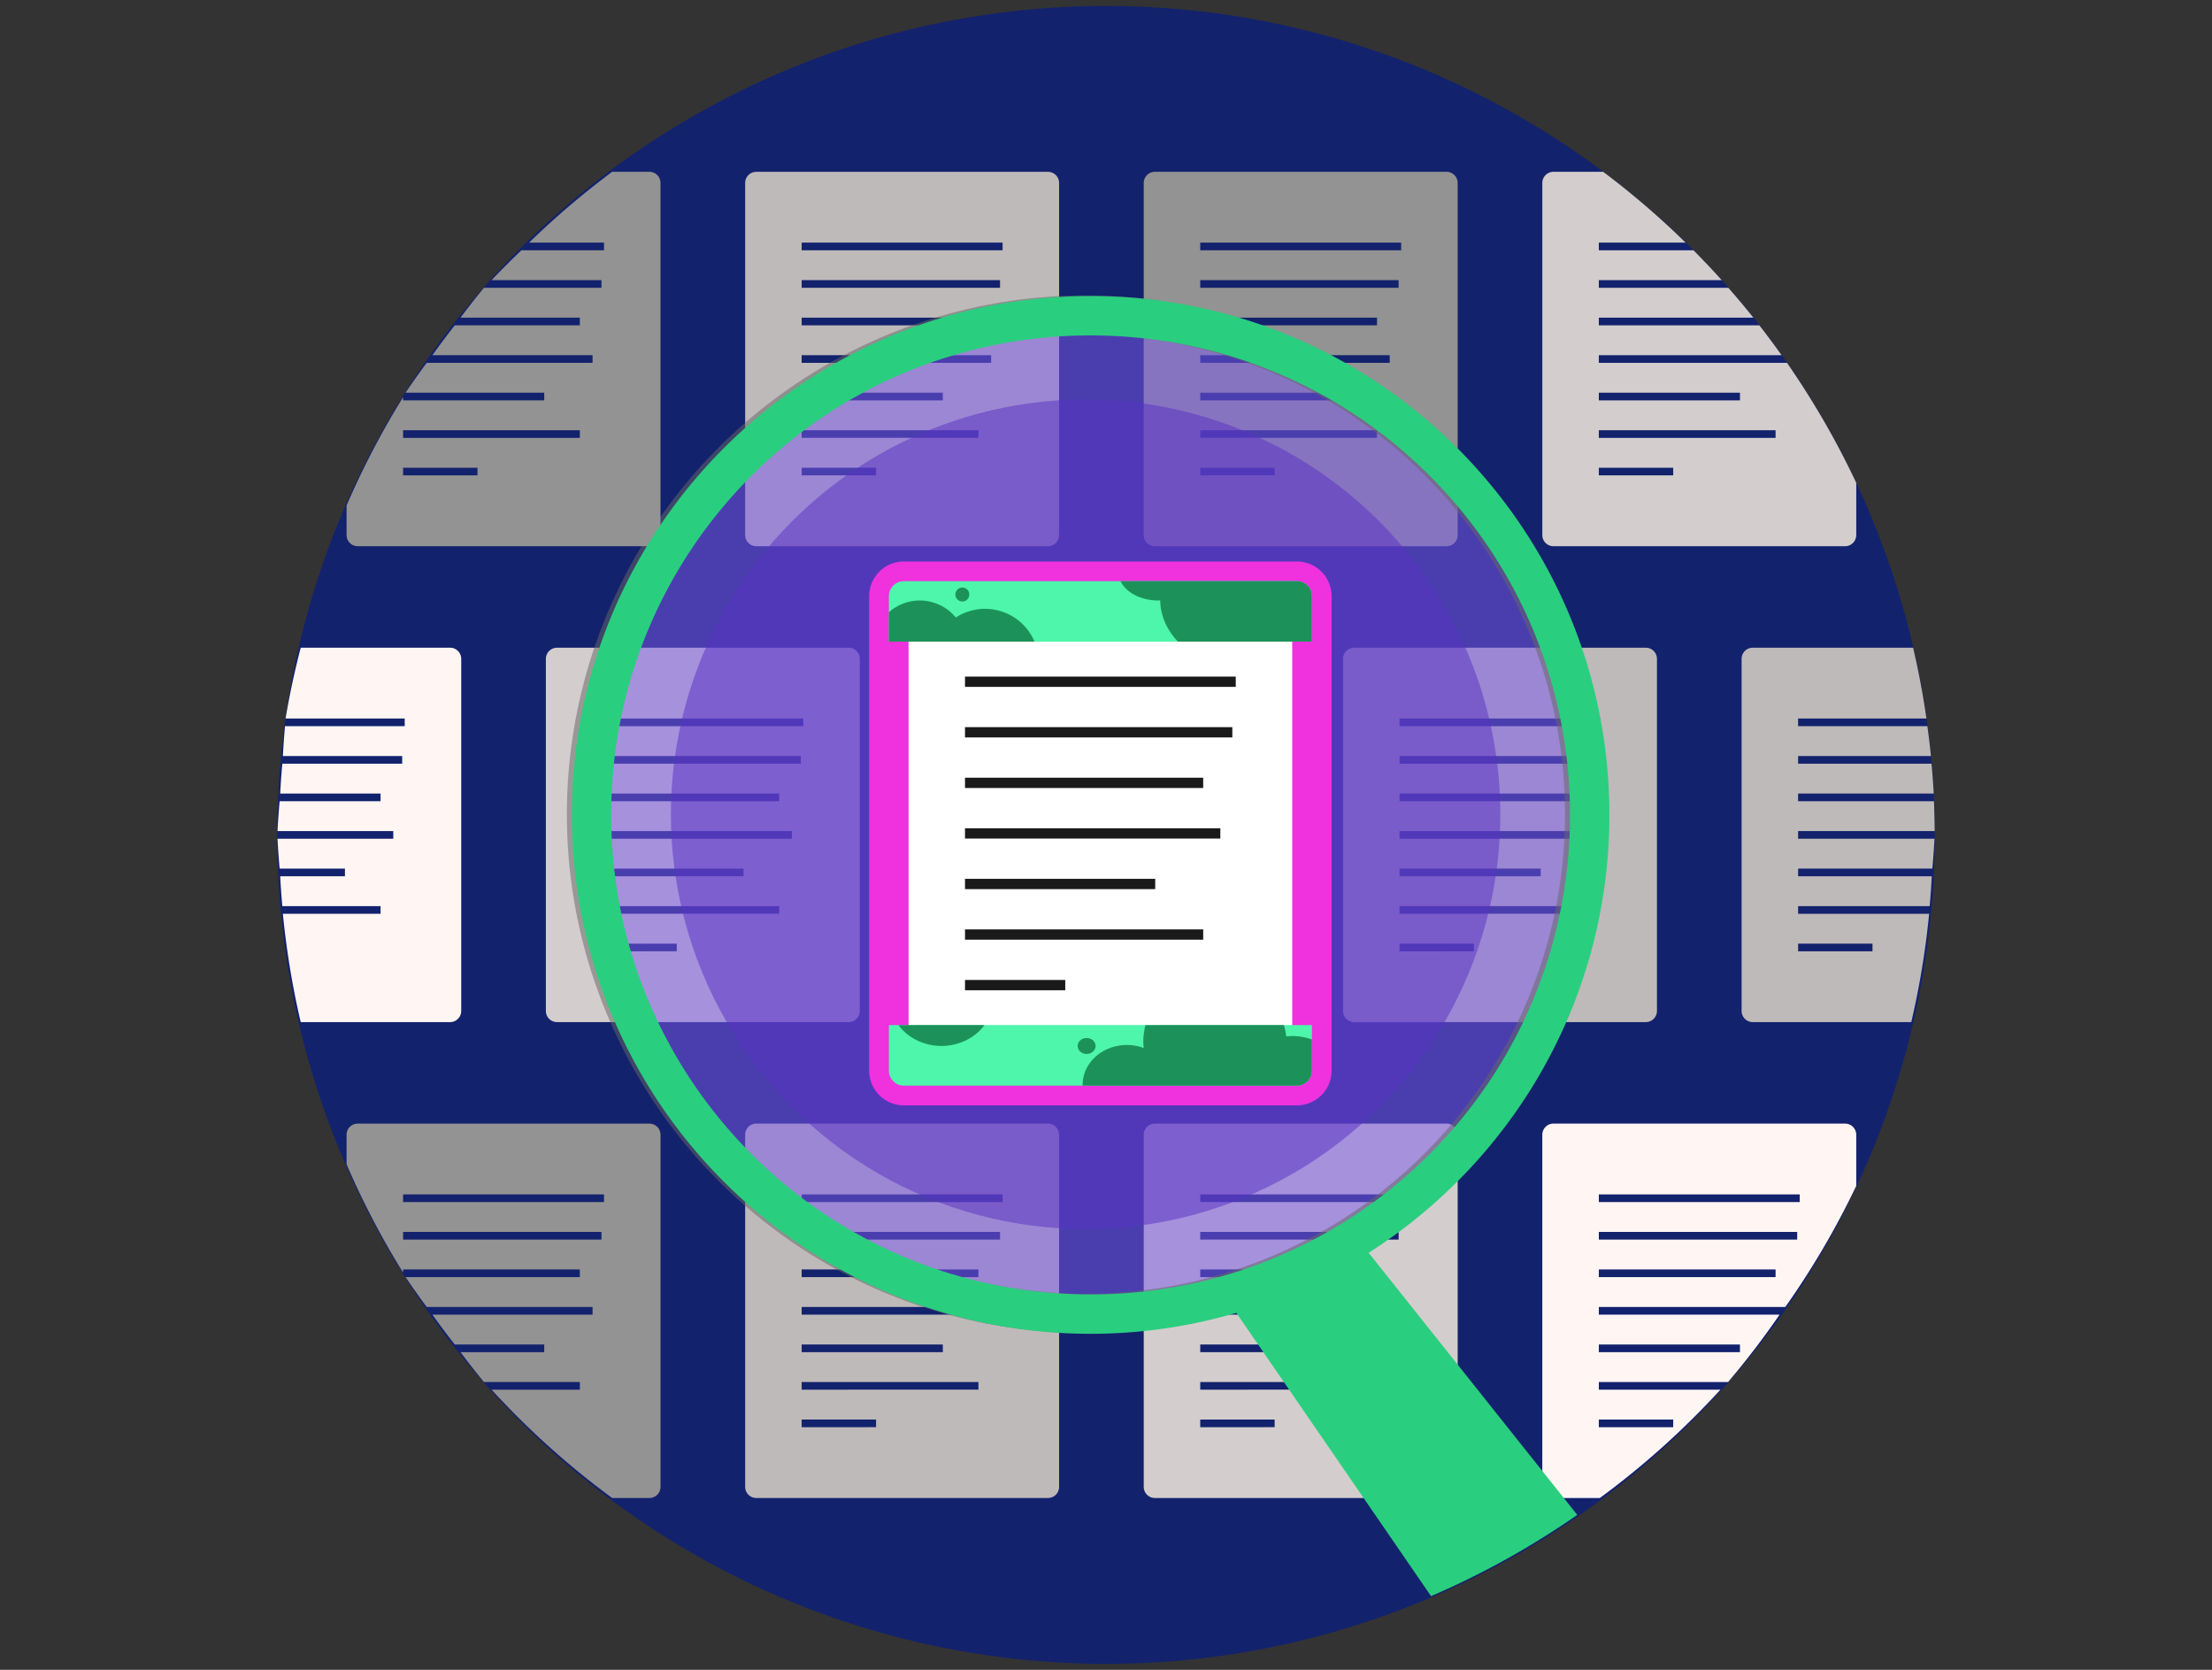
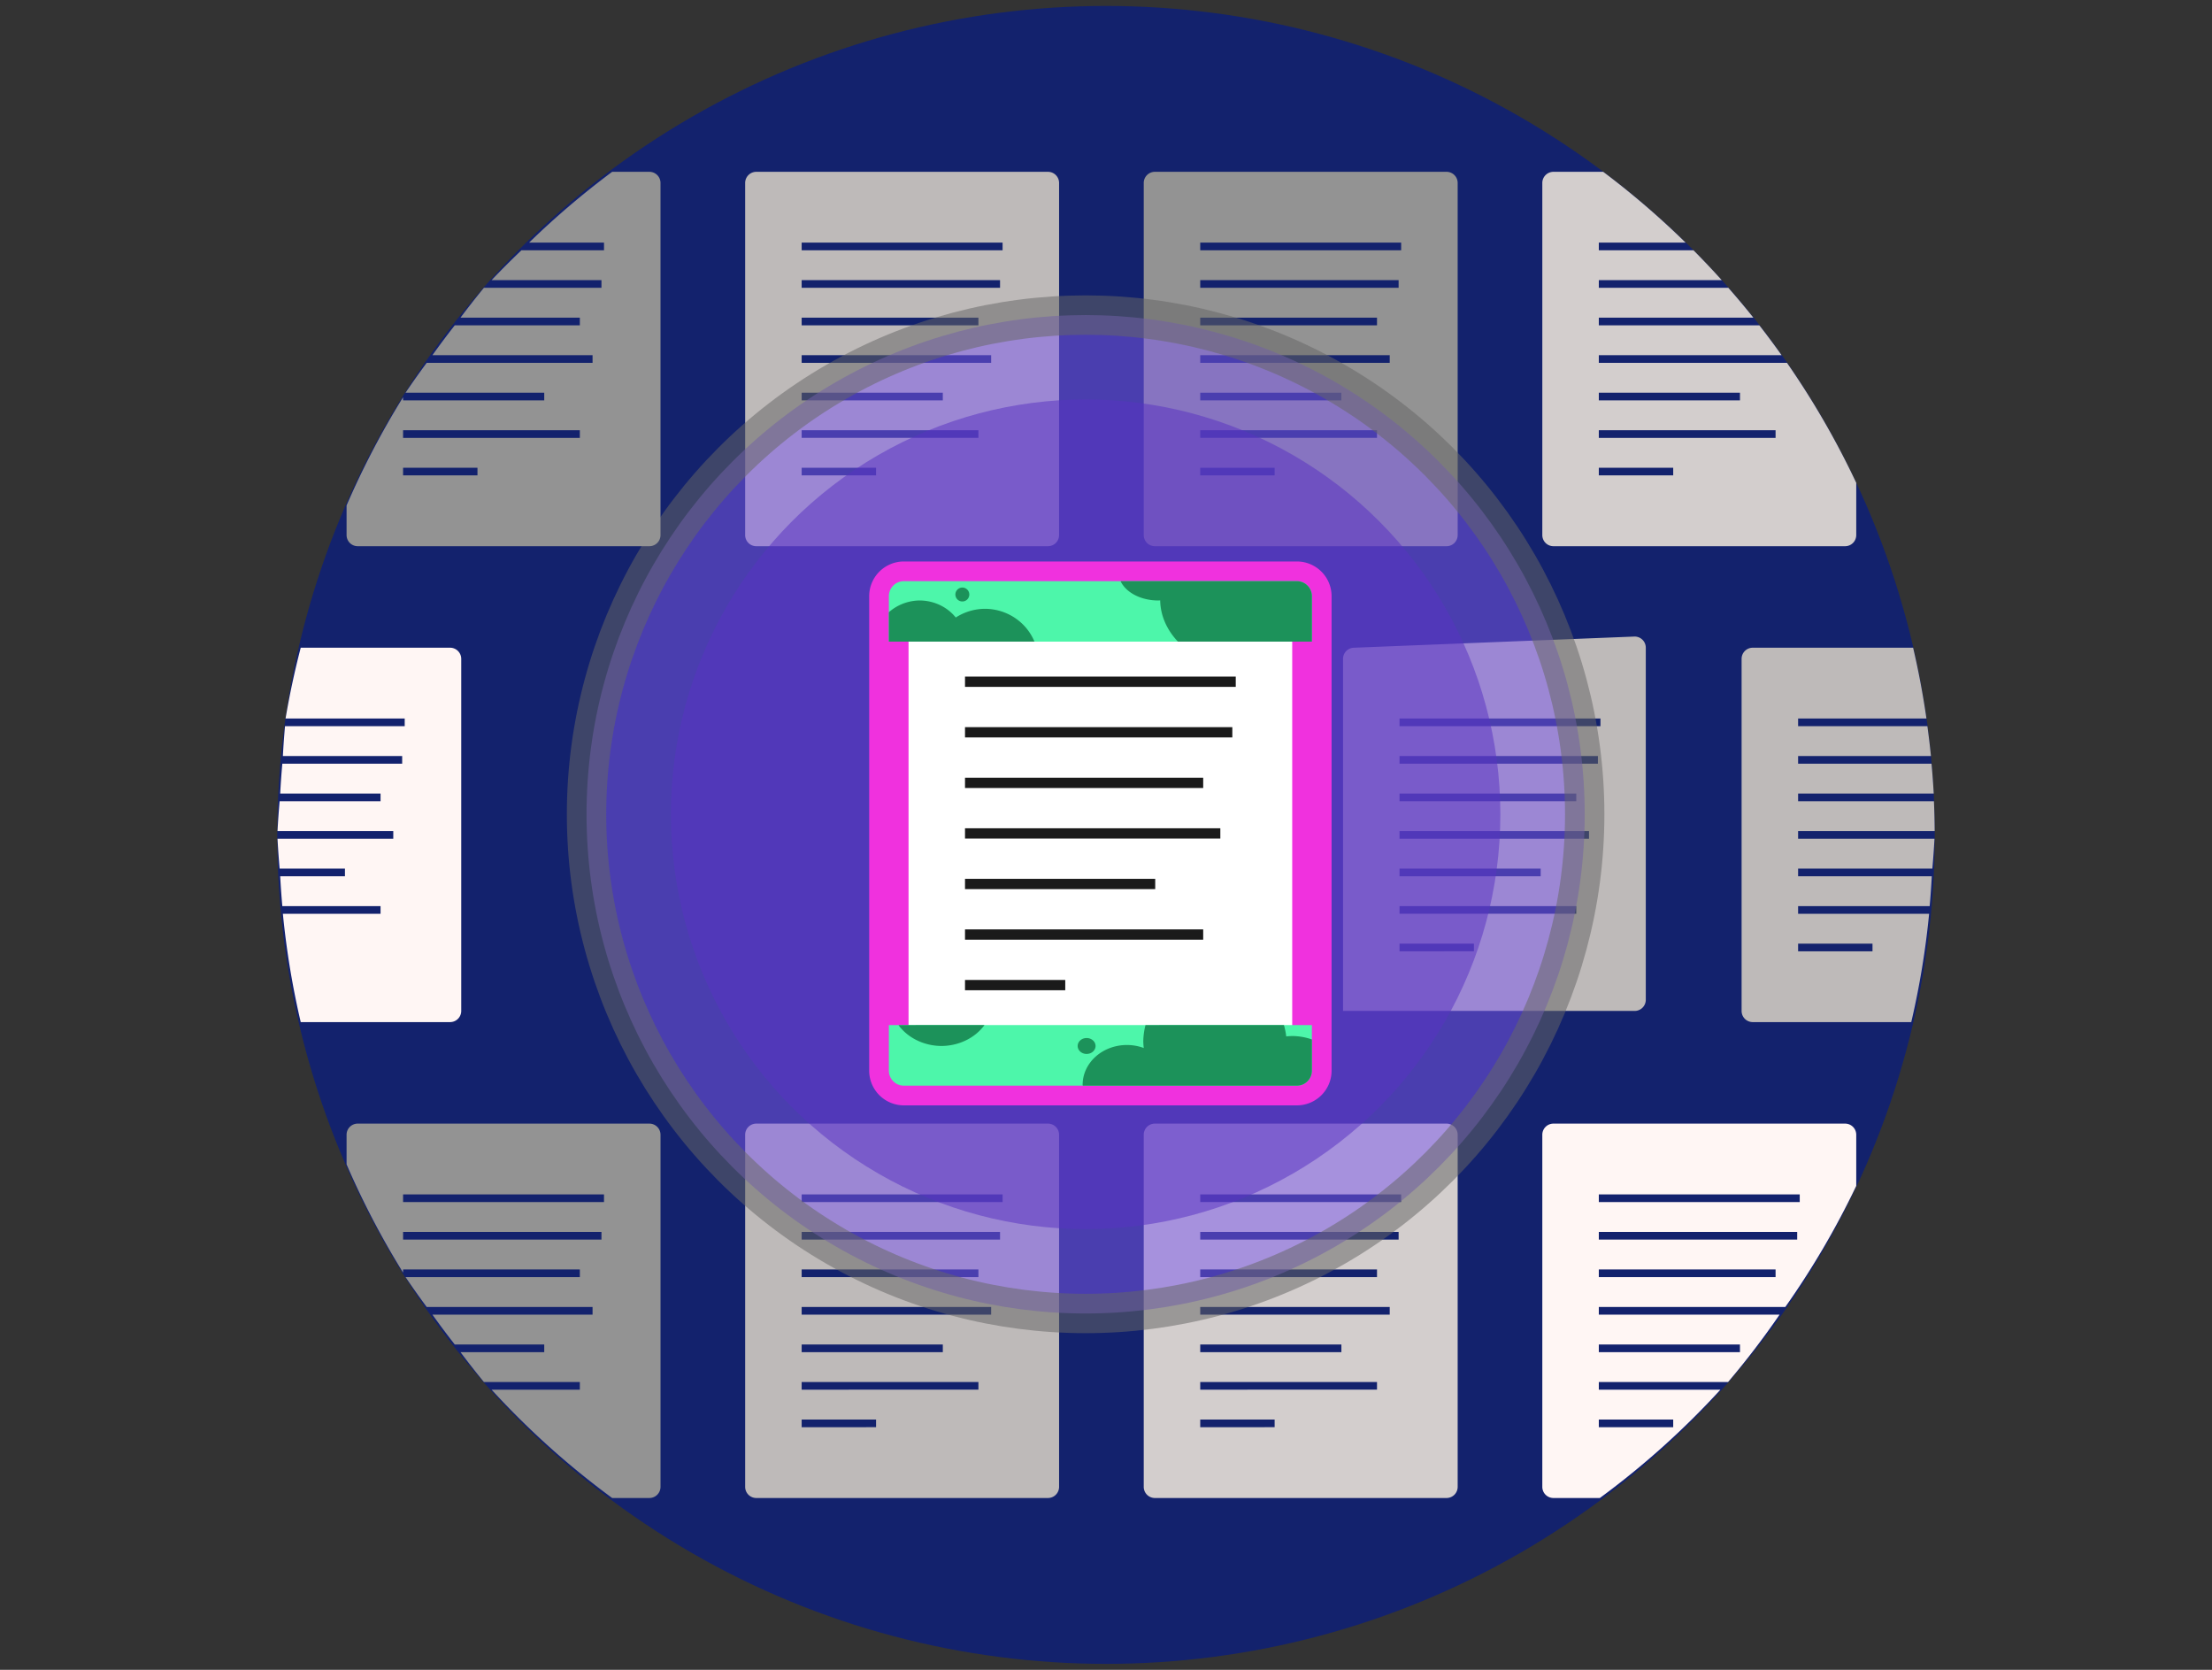
<svg xmlns="http://www.w3.org/2000/svg" width="530" height="400" fill="none">
  <rect width="100%" height="100%" fill="#333333" stroke="none" />
  <circle cx="265" cy="200" r="198.575" style="fill:#13226d;fill-opacity:1;stroke:none;stroke-width:4.768;stroke-linecap:round;stroke-linejoin:round;paint-order:stroke fill markers" />
-   <path d="M419.967 155.158a2.669 2.669 0 0 0-2.676 2.674v84.336a2.669 2.669 0 0 0 2.676 2.674h37.978a198.575 198.575 0 0 0 4.278-25.951H430.83v-1.828h31.524a198.575 198.575 0 0 0 .511-7.16H430.83v-1.829h32.166a198.575 198.575 0 0 0 .514-7.16h-32.68v-1.828h32.723a198.575 198.575 0 0 0-.176-7.16H430.83v-1.828h32.494a198.575 198.575 0 0 0-.527-7.16H430.83v-1.829h31.832a198.575 198.575 0 0 0-.855-7.16H430.83v-1.828h30.75a198.575 198.575 0 0 0-3.191-16.963h-38.422zm10.863 70.893h17.824v1.828H430.83v-1.828zM324.467 155.158a2.669 2.669 0 0 0-2.675 2.674v84.335a2.669 2.669 0 0 0 2.675 2.675h69.867a2.669 2.669 0 0 0 2.676-2.675v-84.335a2.669 2.669 0 0 0-2.676-2.674zm10.863 16.962h48.141v1.828h-48.14zm0 8.989h47.532v1.828H335.33zm0 8.988h42.352v1.828H335.33zm0 8.989h45.4v1.828h-45.4zm0 8.988h33.82v1.828h-33.82zm0 8.988h42.352v1.828H335.33zm0 8.989h17.825v1.828H335.33z" style="fill:#bebab9;fill-opacity:1;stroke:none;stroke-width:1.152;stroke-linecap:round;stroke-linejoin:round" />
-   <path d="M133.467 155.158a2.669 2.669 0 0 0-2.675 2.674v84.335a2.669 2.669 0 0 0 2.675 2.675h69.867a2.669 2.669 0 0 0 2.676-2.675v-84.335a2.669 2.669 0 0 0-2.676-2.674zm10.863 16.962h48.141v1.828h-48.14zm0 8.989h47.532v1.828H144.33zm0 8.988h42.352v1.828H144.33zm0 8.989h45.4v1.828h-45.4zm0 8.988h33.82v1.828h-33.82zm0 8.988h42.352v1.828H144.33zm0 8.989h17.825v1.828H144.33z" style="fill:#d3cecd;fill-opacity:1;stroke:none;stroke-width:1.152;stroke-linecap:round;stroke-linejoin:round" />
+   <path d="M419.967 155.158a2.669 2.669 0 0 0-2.676 2.674v84.336a2.669 2.669 0 0 0 2.676 2.674h37.978a198.575 198.575 0 0 0 4.278-25.951H430.83v-1.828h31.524a198.575 198.575 0 0 0 .511-7.16H430.83v-1.829h32.166a198.575 198.575 0 0 0 .514-7.16h-32.68v-1.828h32.723a198.575 198.575 0 0 0-.176-7.16H430.83v-1.828h32.494a198.575 198.575 0 0 0-.527-7.16H430.83v-1.829h31.832a198.575 198.575 0 0 0-.855-7.16H430.83v-1.828h30.75a198.575 198.575 0 0 0-3.191-16.963h-38.422zm10.863 70.893h17.824v1.828H430.83v-1.828zM324.467 155.158a2.669 2.669 0 0 0-2.675 2.674v84.335h69.867a2.669 2.669 0 0 0 2.676-2.675v-84.335a2.669 2.669 0 0 0-2.676-2.674zm10.863 16.962h48.141v1.828h-48.14zm0 8.989h47.532v1.828H335.33zm0 8.988h42.352v1.828H335.33zm0 8.989h45.4v1.828h-45.4zm0 8.988h33.82v1.828h-33.82zm0 8.988h42.352v1.828H335.33zm0 8.989h17.825v1.828H335.33z" style="fill:#bebab9;fill-opacity:1;stroke:none;stroke-width:1.152;stroke-linecap:round;stroke-linejoin:round" />
  <path d="M181.217 41.158a2.669 2.669 0 0 0-2.675 2.674v84.335a2.669 2.669 0 0 0 2.675 2.675h69.867a2.669 2.669 0 0 0 2.676-2.675V43.832a2.669 2.669 0 0 0-2.676-2.674zM192.08 58.12h48.141v1.828h-48.14zm0 8.989h47.532v1.828H192.08zm0 8.988h42.352v1.828H192.08zm0 8.989h45.4v1.828h-45.4zm0 8.988h33.82v1.828h-33.82zm0 8.988h42.352v1.828H192.08zm0 8.989h17.825v1.828H192.08z" style="fill:#bebab9;fill-opacity:1;stroke:none;stroke-width:1.152;stroke-linecap:round;stroke-linejoin:round" />
  <path d="M276.717 41.158a2.669 2.669 0 0 0-2.675 2.674v84.335a2.669 2.669 0 0 0 2.675 2.675h69.867a2.669 2.669 0 0 0 2.676-2.675V43.832a2.669 2.669 0 0 0-2.676-2.674zM287.58 58.12h48.141v1.828h-48.14zm0 8.989h47.532v1.828H287.58zm0 8.988h42.352v1.828H287.58zm0 8.989h45.4v1.828h-45.4zm0 8.988h33.82v1.828h-33.82zm0 8.988h42.352v1.828H287.58zm0 8.989h17.825v1.828H287.58z" style="fill:#939393;fill-opacity:1;stroke:none;stroke-width:1.152;stroke-linecap:round;stroke-linejoin:round" />
  <path d="M276.717 269.158a2.669 2.669 0 0 0-2.675 2.674v84.335a2.669 2.669 0 0 0 2.675 2.675h69.867a2.669 2.669 0 0 0 2.676-2.675v-84.335a2.669 2.669 0 0 0-2.676-2.674zm10.863 16.962h48.141v1.828h-48.14zm0 8.989h47.532v1.828H287.58zm0 8.988h42.352v1.828H287.58zm0 8.989h45.4v1.828h-45.4zm0 8.988h33.82v1.828h-33.82zm0 8.988h42.352v1.828H287.58zm0 8.989h17.825v1.828H287.58z" style="fill:#d3cecd;fill-opacity:1;stroke:none;stroke-width:1.152;stroke-linecap:round;stroke-linejoin:round" />
  <path d="M181.217 269.158a2.669 2.669 0 0 0-2.675 2.674v84.335a2.669 2.669 0 0 0 2.675 2.675h69.867a2.669 2.669 0 0 0 2.676-2.675v-84.335a2.669 2.669 0 0 0-2.676-2.674zm10.863 16.962h48.141v1.828h-48.14zm0 8.989h47.532v1.828H192.08zm0 8.988h42.352v1.828H192.08zm0 8.989h45.4v1.828h-45.4zm0 8.988h33.82v1.828h-33.82zm0 8.988h42.352v1.828H192.08zm0 8.989h17.825v1.828H192.08z" style="fill:#bebab9;fill-opacity:1;stroke:none;stroke-width:1.152;stroke-linecap:round;stroke-linejoin:round" />
  <circle cx="260.117" cy="195.059" r="119.582" style="opacity:.52;fill:#7e5aec;fill-opacity:1;stroke:#666;stroke-width:9.433;stroke-linecap:round;stroke-miterlimit:4;stroke-dasharray:none;stroke-opacity:1;paint-order:stroke fill markers" />
  <circle cx="260.117" cy="195.059" r="99.369" style="opacity:.52;fill:#5932c3;fill-opacity:1;stroke:none;stroke-width:7.838;stroke-linecap:round;stroke-miterlimit:4;stroke-dasharray:none;stroke-opacity:1;paint-order:stroke fill markers" />
  <path d="M146.676 41.158a198.575 198.575 0 0 0-19.908 16.963h17.953v1.828h-19.782a198.575 198.575 0 0 0-7.16 7.16h26.332v1.829h-28.16a198.575 198.575 0 0 0-5.617 7.16h28.598v1.828h-29.967a198.575 198.575 0 0 0-5.36 7.16h38.374v1.828h-39.74a198.575 198.575 0 0 0-5.071 7.16H130.4v1.828H96.58v-.752a198.575 198.575 0 0 0-13.539 25.924v7.094a2.669 2.669 0 0 0 2.676 2.674h69.867a2.669 2.669 0 0 0 2.676-2.674V43.832a2.669 2.669 0 0 0-2.676-2.674h-8.908zM96.58 103.062h42.352v1.829H96.58v-1.829zm0 8.989h17.824v1.828H96.58v-1.828z" style="fill:#939393;fill-opacity:1;stroke:none;stroke-width:1.152;stroke-linecap:round;stroke-linejoin:round" />
  <path d="M372.217 41.158a2.669 2.669 0 0 0-2.676 2.674v84.336a2.669 2.669 0 0 0 2.676 2.674h69.867a2.669 2.669 0 0 0 2.676-2.674v-12.506a198.575 198.575 0 0 0-16.598-28.748H383.08v-1.828h43.795a198.575 198.575 0 0 0-5.332-7.16H383.08v-1.828h37.037a198.575 198.575 0 0 0-6.006-7.16h-31.03v-1.829h29.454a198.575 198.575 0 0 0-6.775-7.16h-22.68v-1.828h20.795a198.575 198.575 0 0 0-19.746-16.963h-11.912zm10.863 52.916h33.82v1.828h-33.82v-1.828zm0 8.989h42.352v1.828H383.08v-1.829zm0 8.988h17.824v1.828H383.08v-1.828z" style="fill:#d3cecd;fill-opacity:1;stroke:none;stroke-width:1.152;stroke-linecap:round;stroke-linejoin:round" />
  <path d="M72.055 155.158a198.575 198.575 0 0 0-3.635 16.963h28.55v1.828H68.29a198.575 198.575 0 0 0-.513 7.16h28.584v1.828H67.646a198.575 198.575 0 0 0-.511 7.16h24.047v1.829H67.004a198.575 198.575 0 0 0-.514 7.16H94.23v1.828H66.49a198.575 198.575 0 0 0 .514 7.16H82.65v1.828H67.135a198.575 198.575 0 0 0 .511 7.16h23.536v1.829H67.777a198.575 198.575 0 0 0 4.278 25.95h35.779a2.669 2.669 0 0 0 2.676-2.673v-84.336a2.669 2.669 0 0 0-2.676-2.674h-35.78z" style="fill:#fff6f4;fill-opacity:1;stroke:none;stroke-width:1.152;stroke-linecap:round;stroke-linejoin:round" />
  <path d="M216.58 139.217a3.596 3.596 0 0 0-3.605 3.604v113.644a3.596 3.596 0 0 0 3.605 3.604h94.148a3.596 3.596 0 0 0 3.606-3.604V142.821a3.596 3.596 0 0 0-3.606-3.604z" style="fill:#fff;fill-opacity:1;stroke:#f031de;stroke-width:9.433;stroke-linecap:round;stroke-linejoin:round;stroke-miterlimit:4;stroke-dasharray:none;stroke-opacity:1;paint-order:stroke fill markers" />
  <path d="M85.717 269.158a2.669 2.669 0 0 0-2.676 2.674v7.092a198.575 198.575 0 0 0 13.54 25.926v-.752h42.35v1.828H97.169a198.575 198.575 0 0 0 5.07 7.16h39.74v1.828h-38.373a198.575 198.575 0 0 0 5.36 7.16H130.4v1.828h-20.066a198.575 198.575 0 0 0 5.617 7.16h22.98v1.829H117.78a198.575 198.575 0 0 0 28.897 25.95h8.908a2.669 2.669 0 0 0 2.676-2.673v-84.336a2.669 2.669 0 0 0-2.676-2.674H85.717zm10.863 16.963h48.14v1.828H96.58v-1.828zm0 8.988h47.531v1.829h-47.53v-1.829z" style="fill:#939393;fill-opacity:1;stroke:none;stroke-width:1.152;stroke-linecap:round;stroke-linejoin:round" />
  <path d="M372.217 269.158a2.669 2.669 0 0 0-2.676 2.674v84.336a2.669 2.669 0 0 0 2.676 2.674h11.107a198.575 198.575 0 0 0 28.897-25.951h-29.14v-1.829h30.968a198.575 198.575 0 0 0 12.346-16.148H383.08v-1.828h44.682a198.575 198.575 0 0 0 16.998-29.004v-12.25a2.669 2.669 0 0 0-2.676-2.674h-69.867zm10.863 16.963h48.14v1.828h-48.14v-1.828zm0 8.988h47.531v1.829h-47.53v-1.829zm0 8.989h42.352v1.828H383.08v-1.828zm0 17.976h33.82v1.828h-33.82v-1.828zm0 17.977h17.824v1.828H383.08v-1.828z" style="fill:#fff6f4;fill-opacity:1;stroke:none;stroke-width:1.152;stroke-linecap:round;stroke-linejoin:round" />
  <path d="M216.58 139.217a3.596 3.596 0 0 0-3.606 3.603v10.878h101.36V142.82a3.596 3.596 0 0 0-3.606-3.603zm-3.606 106.342v10.907a3.596 3.596 0 0 0 3.605 3.603h94.149a3.596 3.596 0 0 0 3.605-3.603v-10.907z" style="fill:#4df6aa;fill-opacity:1;stroke:none;stroke-width:1.348;stroke-linecap:round;stroke-miterlimit:10;paint-order:stroke fill markers" />
  <path d="M268.491 139.217a9.528 6.789 0 0 0 9.014 4.627 9.528 6.789 0 0 0 .482-.024 20.844 16.675 0 0 0-.002.024 20.844 16.675 0 0 0 4.25 9.854h32.099V142.82a3.596 3.596 0 0 0-3.606-3.603zm-37.912 1.53a1.667 1.667 0 0 0-1.666 1.668 1.667 1.667 0 0 0 1.666 1.666 1.667 1.667 0 0 0 1.668-1.666 1.667 1.667 0 0 0-1.668-1.669zm-10.28 3.097a10.92 10.288 0 0 0-7.325 2.819v7.035h34.883a12.85 12.582 0 0 0-11.786-7.862 12.85 12.582 0 0 0-7.066 2.087 10.92 10.288 0 0 0-8.707-4.079zm-5.025 101.715a12.387 10.958 0 0 0 10.301 5.003 12.387 10.958 0 0 0 10.304-5.003zm59.189 0a17.151 16.794 0 0 0-.53 3.932 17.151 16.794 0 0 0 .114 1.555 10.6 9.528 0 0 0-4.045-.72 10.6 9.528 0 0 0-10.599 9.527 10.6 9.528 0 0 0 .037.216h51.288a3.596 3.596 0 0 0 3.605-3.603V249a11.553 8.933 0 0 0-4.548-.82 11.553 8.933 0 0 0-1.6.089 17.151 16.794 0 0 0-.552-2.711zm-14.107 3.098a2.144 1.906 0 0 0-2.145 1.905 2.144 1.906 0 0 0 2.145 1.906 2.144 1.906 0 0 0 2.142-1.906 2.144 1.906 0 0 0-2.142-1.905z" style="fill:#1c925a;fill-opacity:1;stroke:none;stroke-width:1.11;stroke-linecap:round;stroke-miterlimit:10;paint-order:stroke fill markers" />
  <path d="M231.218 162.075v2.464h64.871v-2.464zm0 12.112v2.464h64.05v-2.464zm0 12.112v2.464h57.07v-2.464zm0 12.112v2.464h61.176v-2.464zm0 12.112v2.464h45.574v-2.464zm0 12.112v2.464h57.07v-2.464zm0 12.112v2.464h24.019v-2.464z" style="fill:#1a1a1a;fill-opacity:1;stroke:none;stroke-width:1.348;stroke-linecap:round;stroke-miterlimit:10;paint-order:stroke fill markers" />
-   <path d="M261.314 70.914c-68.592 0-124.3 55.705-124.3 124.297s55.708 124.299 124.3 124.299c12.125 0 23.832-1.771 34.915-5.016l46.652 67.854a198.575 198.575 0 0 0 35.033-19.457l-49.982-62.793c34.65-22.072 57.681-60.804 57.681-104.887 0-68.592-55.706-124.297-124.299-124.297zm0 9.434c63.495 0 114.866 51.368 114.866 114.863s-51.371 114.867-114.866 114.867c-63.494 0-114.867-51.372-114.867-114.867 0-63.495 51.373-114.863 114.867-114.863z" style="color:#000;fill:#2ace7f;fill-opacity:1;stroke-width:1.348;stroke-linecap:round;-inkscape-stroke:none;paint-order:stroke fill markers" />
</svg>